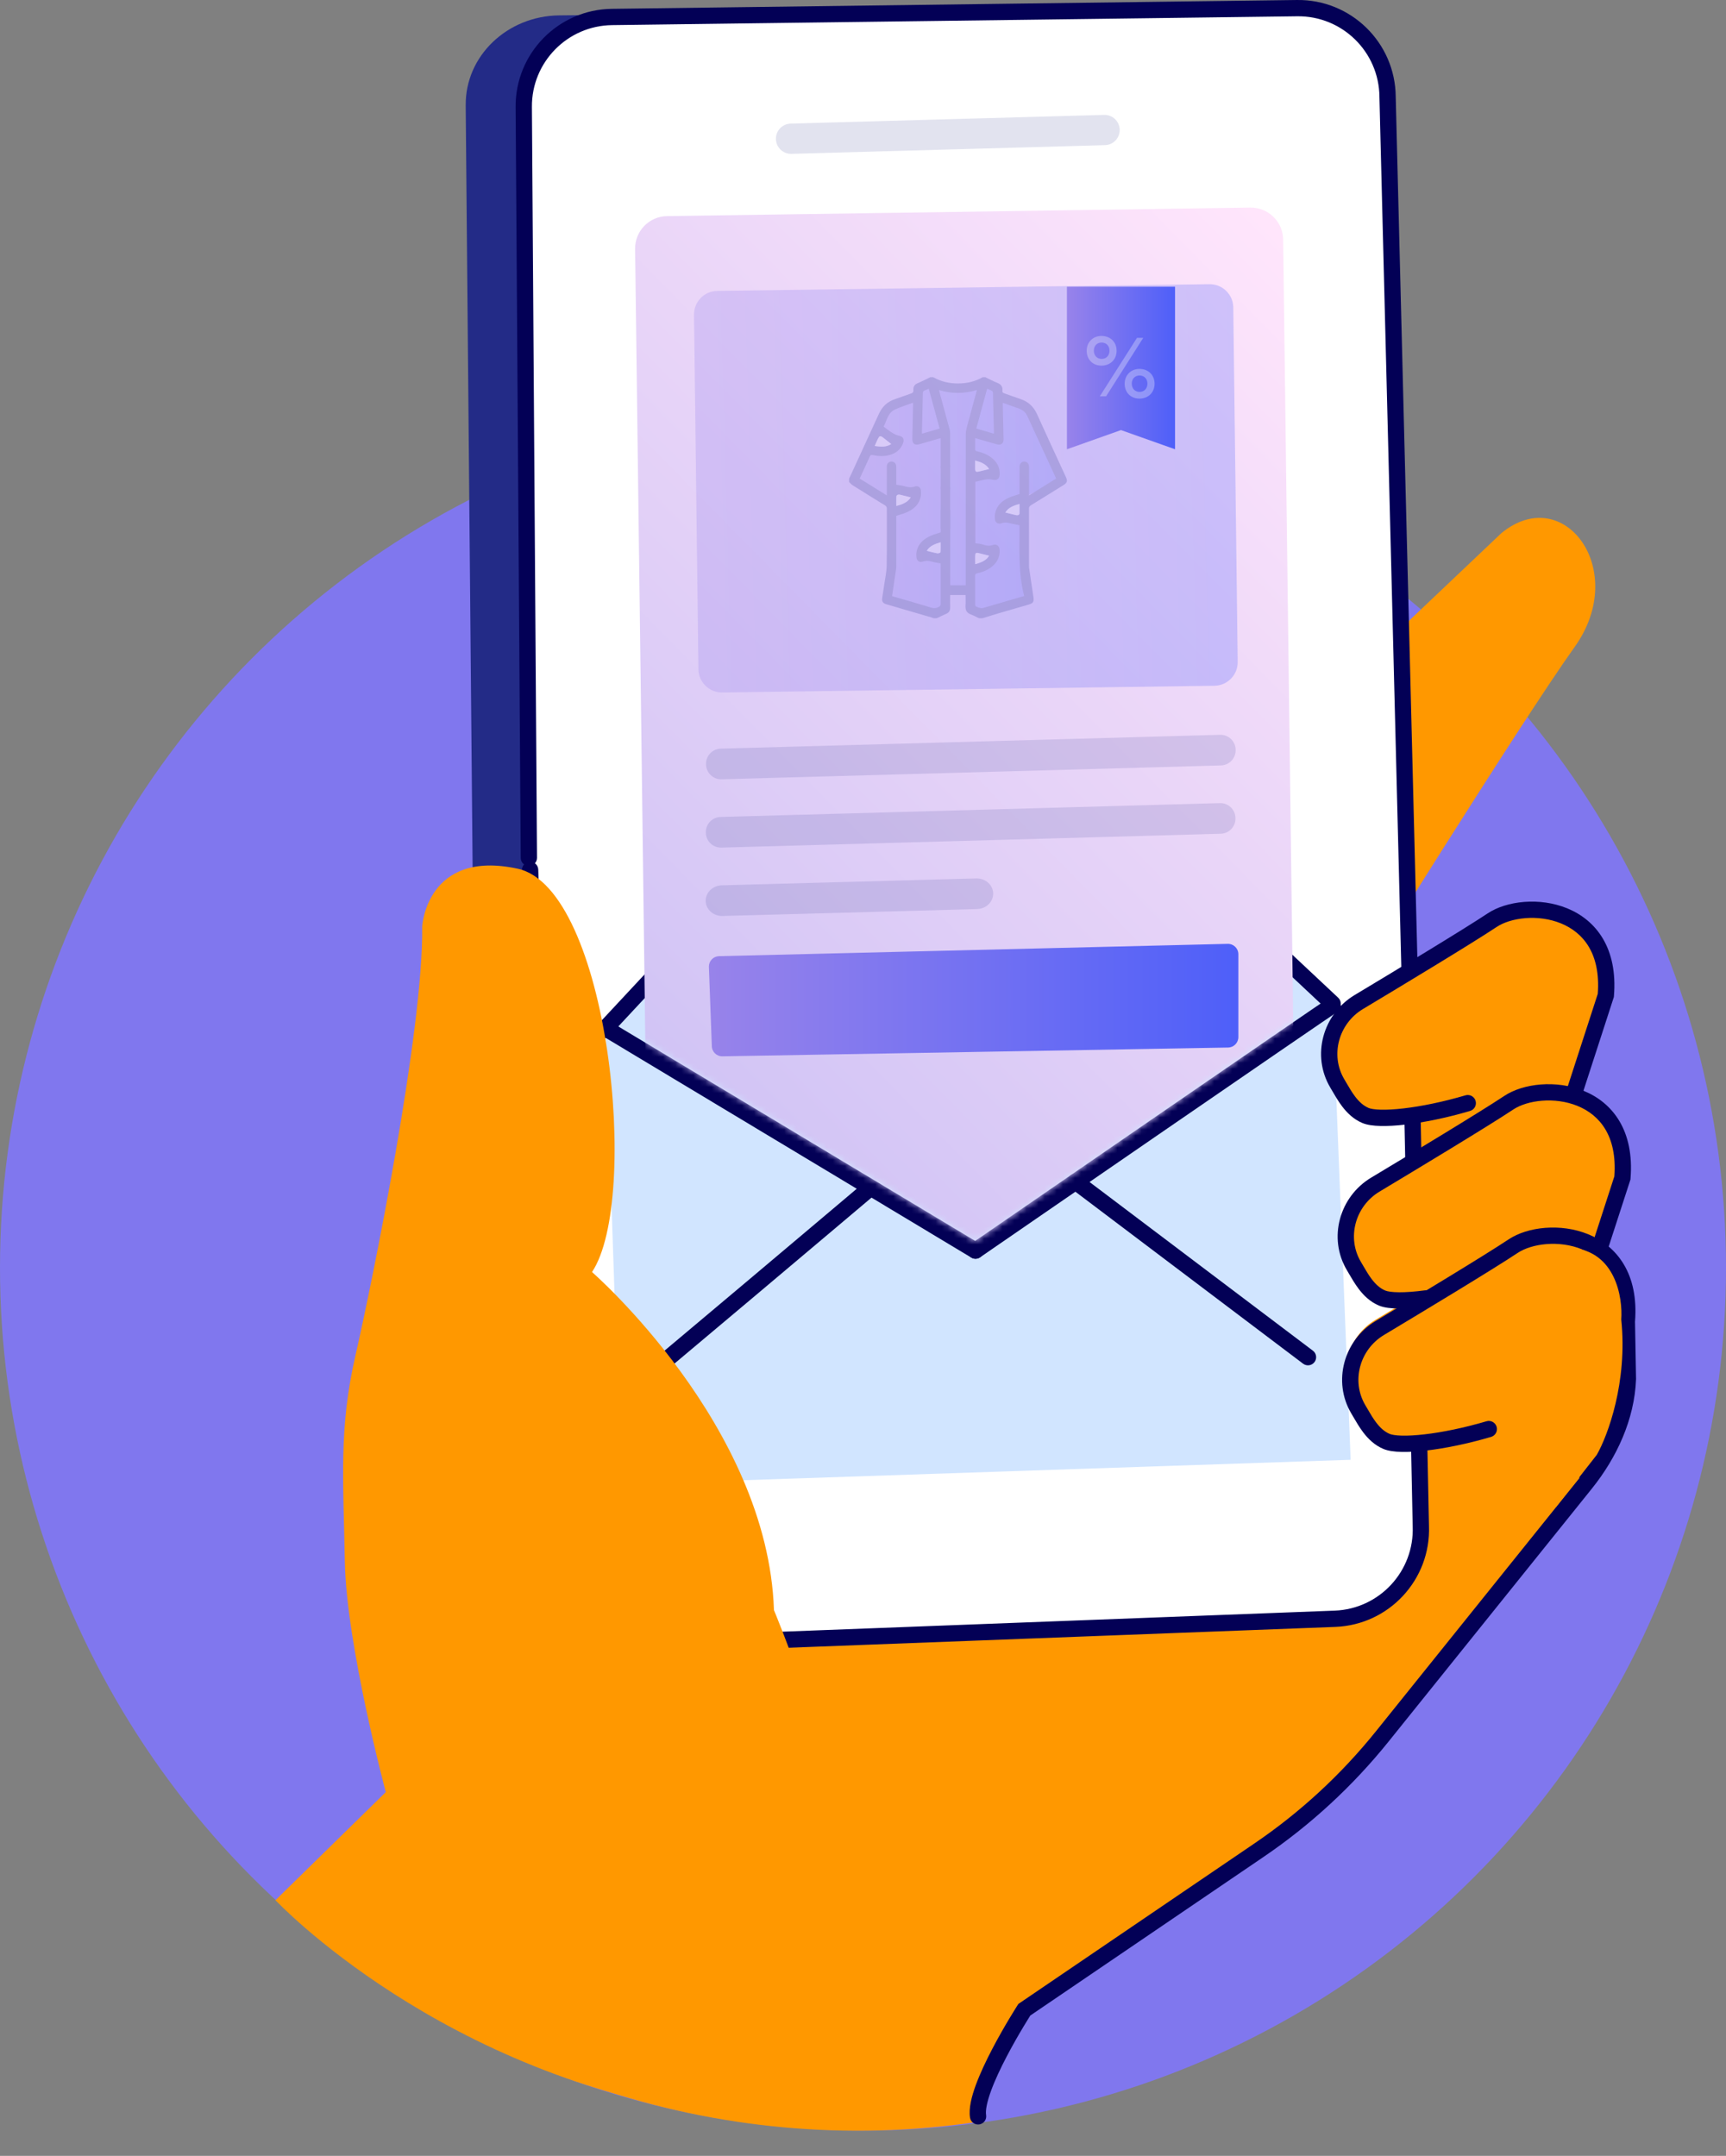
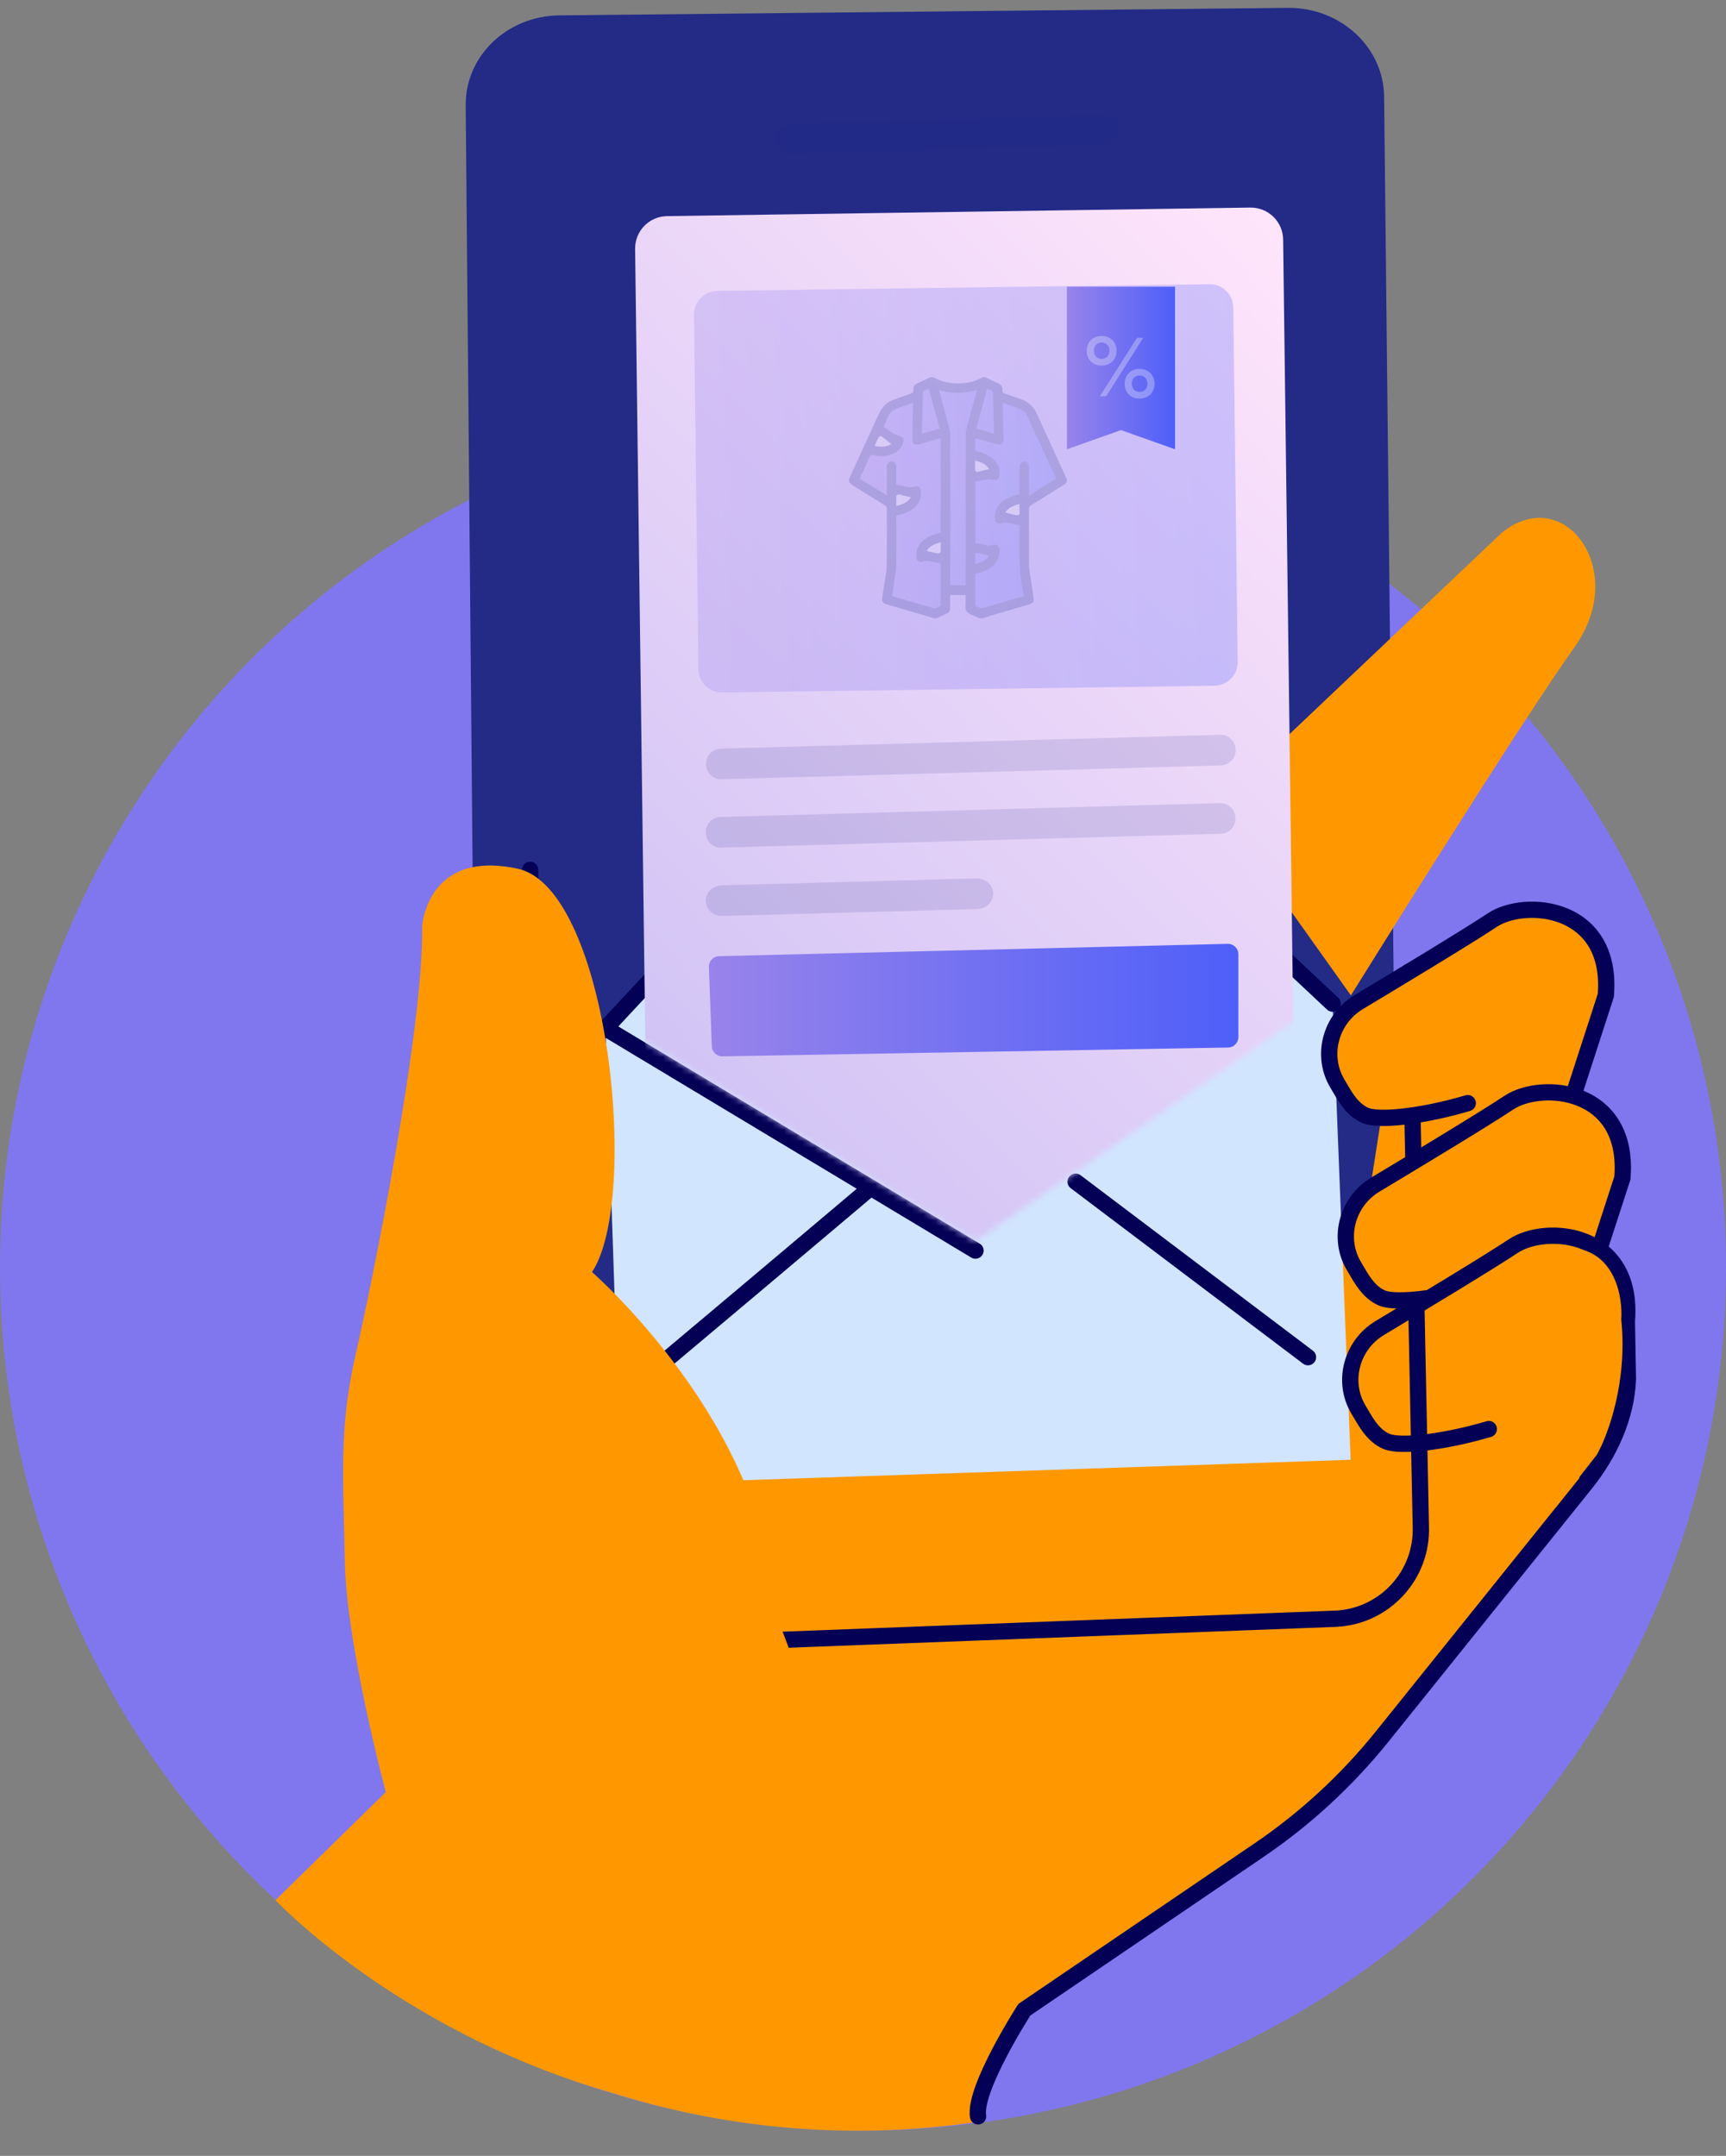
<svg xmlns="http://www.w3.org/2000/svg" width="285" height="356" viewBox="0 0 285 356" fill="none">
  <rect x="0" y="0" width="285" height="356" fill="#808080" stroke="none" />
  <circle cx="142.5" cy="209.341" r="142.5" fill="#8077EE" />
  <path d="M76.896 17.369L79.053 255.255C79.128 263.414 86.222 269.987 94.898 269.933L215.603 269.191C224.262 269.137 231.216 262.489 231.125 254.341L228.549 15.954C228.463 7.779 221.325 1.206 212.634 1.298L92.354 2.54C83.732 2.631 76.826 9.252 76.901 17.363L76.896 17.369Z" fill="#232B87" />
  <path d="M258.598 214.889L267.898 216.853C267.898 216.853 269.727 234.085 267.898 237.388C266.069 240.69 219.486 297.633 219.486 297.633L169.148 331.862L161.067 350.448C140.012 353.499 118.535 351.539 98.381 344.726L96.083 343.95L110.996 237.388L259.577 197.549L258.593 214.889H258.598Z" fill="#FF9800" />
  <path d="M265.16 164.369L252.289 204.046H225.031L229.576 174.97L265.16 164.369Z" fill="#FF9800" />
  <path d="M267.968 195.053L255.097 234.731H227.839L232.384 205.654L267.968 195.053Z" fill="#FF9800" />
-   <path d="M200.65 132.872L247.901 88.048C258.2 79.566 269.103 94.104 260.013 106.824C250.929 119.544 223.063 164.369 223.063 164.369L200.65 132.872Z" fill="#FF9800" />
-   <path d="M86.486 17.654L88.094 255.524C88.148 263.683 94.812 270.245 102.971 270.175L220.438 267.303C228.586 267.233 235.132 260.575 235.067 252.426L229.124 15.97C229.054 7.8 222.353 1.238 214.183 1.346L101.051 2.804C92.94 2.906 86.432 9.543 86.491 17.654H86.486Z" fill="white" />
-   <path fill-rule="evenodd" clip-rule="evenodd" d="M230.463 15.947C230.463 15.951 230.463 15.955 230.463 15.959L234.093 160.377C234.112 161.119 233.525 161.736 232.783 161.755C232.041 161.773 231.424 161.186 231.405 160.444L227.774 15.993L227.774 15.982C227.711 8.556 221.619 2.593 214.195 2.69L101.063 4.148C93.691 4.241 87.776 10.273 87.83 17.644L88.669 141.652C88.674 142.394 88.076 143 87.334 143.005C86.591 143.01 85.985 142.412 85.98 141.67L85.141 17.663C85.077 8.813 92.178 1.571 101.028 1.459M101.028 1.459L214.159 0.001C223.071 -0.116 230.381 7.038 230.463 15.947" fill="#030056" />
+   <path d="M200.65 132.872L247.901 88.048C258.2 79.566 269.103 94.104 260.013 106.824C250.929 119.544 223.063 164.369 223.063 164.369Z" fill="#FF9800" />
  <path fill-rule="evenodd" clip-rule="evenodd" d="M87.486 142.296C88.228 142.269 88.851 142.849 88.878 143.591L93.025 257.379C93.294 264.79 99.526 270.573 106.932 270.289L220.381 265.965C227.782 265.681 233.55 259.453 233.267 252.058L233.266 252.046L231.4 160.443C231.384 159.701 231.974 159.087 232.716 159.071C233.459 159.056 234.073 159.646 234.088 160.388L235.954 251.955C235.954 251.959 235.954 251.963 235.954 251.967C236.288 260.842 229.365 268.312 220.484 268.652L107.035 272.977C98.143 273.317 90.66 266.374 90.338 257.477C90.338 257.477 90.338 257.477 90.338 257.477L86.191 143.689C86.164 142.947 86.743 142.323 87.486 142.296Z" fill="#030056" />
  <path d="M99.996 169.78L157.993 107.556L220.04 165.741L223.019 241.056L102.976 245.095L99.996 169.78Z" fill="#D1E5FF" />
  <path d="M99.996 169.78L184.396 229.39L102.094 232.16L99.996 169.78Z" fill="#D1E5FF" />
  <path fill-rule="evenodd" clip-rule="evenodd" d="M100.082 171.424C100.057 171.425 100.032 171.426 100.007 171.426C99.265 171.426 98.663 170.824 98.663 170.081C98.663 168.962 99.915 168.146 100.958 168.812L161.768 205.363C162.404 205.745 162.61 206.571 162.227 207.208C161.845 207.844 161.019 208.05 160.382 207.668L100.082 171.424ZM99.542 171.099L99.562 171.111C99.555 171.107 99.549 171.103 99.542 171.099Z" fill="#030056" />
-   <path fill-rule="evenodd" clip-rule="evenodd" d="M161.838 207.622C161.838 207.622 161.838 207.622 161.075 206.515C160.312 205.408 160.312 205.408 160.313 205.407L162.846 203.662C164.459 202.552 166.762 200.965 169.527 199.062C175.055 195.255 182.427 190.181 189.799 185.11C197.17 180.039 204.543 174.972 210.073 171.18C212.838 169.284 215.143 167.705 216.757 166.605C217.564 166.055 218.201 165.623 218.636 165.33C218.853 165.183 219.024 165.069 219.143 164.991C219.2 164.953 219.253 164.919 219.296 164.893C219.314 164.882 219.347 164.861 219.384 164.84L219.385 164.839C219.398 164.832 219.451 164.803 219.519 164.774C219.566 164.754 219.716 164.707 219.822 164.684C220.145 164.668 221.119 165.193 221.394 165.948C221.418 166.48 221.13 166.953 220.692 167.191C220.675 167.202 220.651 167.218 220.619 167.239C220.514 167.308 220.354 167.415 220.138 167.56C219.709 167.849 219.078 168.278 218.272 168.827C216.661 169.925 214.358 171.502 211.594 173.397C206.065 177.189 198.694 182.255 191.323 187.326C183.951 192.396 176.58 197.47 171.052 201.277C168.288 203.18 165.984 204.767 164.372 205.877L161.838 207.622ZM159.968 207.278C159.546 206.666 159.701 205.829 160.312 205.408L161.075 206.515L161.838 207.622C161.226 208.044 160.389 207.889 159.968 207.278Z" fill="#030056" />
  <path fill-rule="evenodd" clip-rule="evenodd" d="M176.535 194.324C176.983 193.731 177.826 193.614 178.419 194.061L216.789 223.041C217.382 223.488 217.499 224.332 217.052 224.924C216.604 225.517 215.761 225.634 215.168 225.187L176.798 196.207C176.205 195.76 176.088 194.916 176.535 194.324Z" fill="#030056" />
  <path fill-rule="evenodd" clip-rule="evenodd" d="M142.383 195.527C142.95 195.048 143.799 195.119 144.278 195.686C144.757 196.254 144.685 197.102 144.118 197.581L143.25 196.554L142.383 195.527ZM104.169 227.649C104.17 227.649 104.171 227.648 104.172 227.647C104.233 227.6 104.331 227.522 104.47 227.409C104.746 227.185 105.153 226.85 105.677 226.415C106.724 225.548 108.221 224.298 110.019 222.791C113.614 219.778 118.409 215.744 123.204 211.705C127.999 207.666 132.793 203.621 136.39 200.586C138.188 199.069 139.686 197.804 140.735 196.919L142.381 195.528L142.382 195.527C142.383 195.527 142.383 195.527 143.25 196.554C144.118 197.581 144.118 197.581 144.118 197.582L142.47 198.973C141.421 199.859 139.922 201.124 138.124 202.642C134.527 205.677 129.732 209.722 124.936 213.762C120.141 217.802 115.344 221.837 111.746 224.852C109.947 226.359 108.446 227.613 107.394 228.486C106.868 228.921 106.451 229.265 106.164 229.497C106.022 229.613 105.905 229.707 105.82 229.772C105.781 229.803 105.733 229.839 105.688 229.871L105.687 229.872C105.671 229.883 105.619 229.92 105.553 229.957L105.551 229.958C105.531 229.97 105.414 230.036 105.256 230.081C105.141 230.109 104.786 230.129 104.552 230.091C104.148 229.913 103.621 229.245 103.542 228.831C103.526 228.336 103.779 227.895 104.169 227.649Z" fill="#030056" />
  <path fill-rule="evenodd" clip-rule="evenodd" d="M158.058 109.452L219.125 166.716C219.667 167.224 220.518 167.197 221.026 166.655C221.534 166.113 221.507 165.262 220.965 164.754L159.478 107.097L159.474 107.093C158.622 106.3 157.282 106.34 156.482 107.198C156.482 107.198 156.482 107.199 156.482 107.199L99.013 168.863C98.507 169.406 98.537 170.257 99.08 170.763C99.623 171.27 100.474 171.24 100.98 170.697L158.058 109.452Z" fill="#030056" />
  <mask id="mask0_63_702" style="mask-type:luminance" maskUnits="userSpaceOnUse" x="100" y="27" width="118" height="178">
    <path d="M100.142 29.336L102.664 169.78L161.075 204.939L217.361 166.009L214.607 27.27L100.142 29.336Z" fill="white" />
  </mask>
  <g mask="url(#mask0_63_702)">
    <path d="M208.783 214.389L112.48 215.798C109.522 215.841 107.091 213.48 107.048 210.527L104.87 41.12C104.826 38.162 107.188 35.731 110.14 35.688L206.443 34.278C209.401 34.235 211.832 36.596 211.875 39.549L214.053 208.957C214.097 211.915 211.735 214.346 208.783 214.389Z" fill="url(#paint0_linear_63_702)" />
  </g>
  <path opacity="0.13" d="M182.316 18.974L130.552 20.411C129.171 20.449 128.083 21.599 128.121 22.978C128.16 24.357 129.31 25.444 130.691 25.406L182.455 23.969C183.836 23.93 184.924 22.781 184.886 21.402C184.848 20.023 183.697 18.936 182.316 18.974Z" fill="#232B87" />
  <path d="M45.489 313.779L63.702 295.933C63.702 295.933 57.194 271.644 56.941 257.875C56.689 244.106 55.941 235.839 58.695 223.823C61.449 211.802 69.963 169.99 69.71 152.967C69.71 152.967 70.463 140.198 85.485 143.452C100.508 146.706 105.768 198.033 97.754 210.054C97.754 210.054 126.798 235.344 127.798 265.889C127.798 265.889 165.736 355.931 119.305 349.476C72.875 343.021 45.489 313.779 45.489 313.779Z" fill="#FF9800" />
  <path opacity="0.13" d="M201.463 121.338L119.01 123.626C117.629 123.665 116.541 124.815 116.58 126.196L116.581 126.255C116.62 127.636 117.77 128.724 119.151 128.686L201.604 126.397C202.985 126.358 204.073 125.208 204.035 123.827L204.033 123.768C203.995 122.387 202.844 121.299 201.463 121.338Z" fill="#232B87" />
  <path opacity="0.13" d="M201.432 132.618L118.979 134.907C117.598 134.945 116.51 136.095 116.548 137.476L116.55 137.535C116.588 138.916 117.739 140.004 119.12 139.966L201.573 137.677C202.954 137.639 204.042 136.488 204.003 135.108L204.002 135.049C203.964 133.668 202.813 132.58 201.432 132.618Z" fill="#232B87" />
  <path opacity="0.13" d="M161.339 150.116L119.322 151.256C117.816 151.299 116.562 150.197 116.519 148.804C116.482 147.405 117.67 146.238 119.176 146.195L161.193 145.055C162.699 145.012 163.953 146.114 163.996 147.507C164.033 148.906 162.845 150.073 161.339 150.116Z" fill="#232B87" />
  <path opacity="0.26" d="M200.532 113.241L119.262 114.349C117.138 114.376 115.384 112.692 115.325 110.568L114.599 52.033C114.54 49.866 116.267 48.069 118.434 48.037L199.704 46.929C201.828 46.902 203.581 48.586 203.641 50.71L204.367 109.245C204.426 111.412 202.699 113.209 200.532 113.241Z" fill="url(#paint1_linear_63_702)" />
  <path d="M118.719 157.893L202.705 155.86C203.662 155.828 204.458 156.581 204.48 157.538V171.216C204.501 172.168 203.754 172.953 202.802 172.98L119.3 174.432C118.332 174.459 117.536 173.679 117.536 172.711L117.052 159.614C117.052 158.684 117.789 157.925 118.714 157.893H118.719Z" fill="url(#paint2_linear_63_702)" />
  <path d="M223.568 208.909C220.804 204.262 222.471 198.238 227.102 195.457C233.228 191.783 245.136 184.598 249.122 181.941C254.575 178.305 269.113 179.52 267.898 194.36C266.682 209.199 232.889 217.428 228.221 214.196C225.919 212.604 224.665 210.759 223.563 208.914L223.568 208.909Z" fill="#FF9800" />
-   <path d="M223.568 231.407C220.804 226.76 222.471 220.736 227.102 217.955C233.228 214.282 245.136 207.096 249.122 204.439C254.575 200.803 269.113 202.019 267.898 216.858C266.688 231.697 232.889 239.926 228.221 236.694C225.919 235.102 224.665 233.257 223.563 231.412L223.568 231.407Z" fill="#FF9800" />
  <path fill-rule="evenodd" clip-rule="evenodd" d="M260.496 182.628C256.704 181.076 252.182 181.674 249.862 183.221C245.843 185.9 233.9 193.106 227.789 196.771C223.762 199.189 222.351 204.402 224.718 208.381C224.855 208.611 224.988 208.839 225.12 209.065C225.557 209.814 225.979 210.538 226.497 211.221C227.151 212.083 227.866 212.744 228.74 213.111C229.087 213.256 229.831 213.385 231.033 213.393C232.192 213.4 233.642 213.296 235.303 213.073C236.039 212.974 236.715 213.49 236.814 214.226C236.913 214.962 236.397 215.639 235.661 215.738C233.916 215.972 232.336 216.091 231.015 216.082C229.74 216.074 228.556 215.948 227.703 215.593L227.7 215.591C226.229 214.974 225.167 213.917 224.355 212.846C223.728 212.02 223.195 211.105 222.747 210.336C222.628 210.132 222.515 209.939 222.409 209.76L222.407 209.757C219.246 204.443 221.17 197.609 226.404 194.465L226.405 194.465C232.546 190.782 244.419 183.618 248.37 180.983C251.504 178.894 256.978 178.282 261.515 180.139C263.827 181.085 265.947 182.692 267.394 185.121C268.84 187.549 269.555 190.698 269.233 194.631L269.22 194.787L265.337 206.747C265.107 207.454 264.349 207.84 263.642 207.611C262.936 207.382 262.549 206.623 262.779 205.917L266.564 194.257C266.819 190.848 266.175 188.329 265.083 186.497C263.976 184.638 262.348 183.386 260.496 182.628Z" fill="#030056" />
  <path fill-rule="evenodd" clip-rule="evenodd" d="M261.233 206.304C257.441 204.752 252.919 205.351 250.599 206.897C246.58 209.576 234.637 216.783 228.525 220.447C224.499 222.865 223.088 228.078 225.454 232.057C225.592 232.287 225.725 232.515 225.857 232.741C226.293 233.49 226.716 234.215 227.234 234.897C227.889 235.76 228.604 236.421 229.478 236.788C229.788 236.918 230.437 237.042 231.485 237.068C232.497 237.092 233.761 237.024 235.217 236.856C238.128 236.52 241.723 235.796 245.454 234.694C246.167 234.484 246.914 234.891 247.125 235.603C247.335 236.315 246.928 237.063 246.216 237.274C242.353 238.414 238.606 239.172 235.525 239.528C233.986 239.705 232.592 239.785 231.419 239.756C230.285 239.728 229.224 239.598 228.438 239.268L228.437 239.268C226.966 238.65 225.904 237.593 225.091 236.522C224.465 235.696 223.932 234.781 223.484 234.013C223.365 233.809 223.252 233.615 223.145 233.436L223.144 233.434C219.982 228.119 221.907 221.285 227.141 218.142L227.142 218.141C233.283 214.459 245.155 207.294 249.107 204.659C252.241 202.57 257.715 201.958 262.251 203.815C264.564 204.762 266.684 206.368 268.13 208.797C269.569 211.211 270.283 214.338 269.975 218.239L270.147 227.731L270.145 227.769C269.889 234.41 266.941 240.719 262.874 245.786L262.874 245.787L229.285 287.583C223.393 294.91 216.447 301.326 208.673 306.613L170.128 332.823C170.074 332.909 170.006 333.017 169.925 333.147C169.701 333.506 169.38 334.026 168.998 334.664C168.232 335.943 167.221 337.69 166.234 339.574C165.245 341.465 164.297 343.464 163.644 345.251C162.964 347.111 162.703 348.491 162.827 349.261C162.946 349.995 162.448 350.685 161.715 350.804C160.982 350.922 160.291 350.424 160.173 349.691C159.926 348.167 160.434 346.199 161.118 344.328C161.829 342.383 162.837 340.266 163.852 338.328C164.869 336.383 165.908 334.589 166.691 333.282C167.083 332.628 167.412 332.094 167.643 331.723C167.759 331.538 167.851 331.393 167.914 331.294C167.945 331.244 167.969 331.206 167.986 331.18L168.005 331.15L168.01 331.142L168.012 331.14L168.012 331.139C168.012 331.139 168.012 331.139 169.143 331.867L168.012 331.139L168.16 330.909L207.161 304.389C214.715 299.253 221.463 293.018 227.189 285.898L260.777 244.103M261.233 206.304C263.085 207.062 264.713 208.314 265.82 210.173L261.233 206.304ZM265.82 210.173C266.928 212.033 267.575 214.6 267.289 218.087L265.82 210.173ZM267.289 218.087L267.284 218.154L267.289 218.087ZM267.284 218.154L267.285 218.222L267.284 218.154Z" fill="#030056" />
  <path d="M220.83 178.923C218.066 174.276 219.733 168.252 224.364 165.472C230.49 161.798 242.398 154.612 246.384 151.955C251.838 148.32 266.376 149.535 265.16 164.374C263.945 179.214 230.722 186.41 225.483 184.21C223.138 183.226 221.928 180.774 220.825 178.929L220.83 178.923Z" fill="#FF9800" />
  <path fill-rule="evenodd" clip-rule="evenodd" d="M257.758 152.481C253.966 150.929 249.444 151.528 247.124 153.074C243.105 155.754 231.162 162.96 225.051 166.624C221.024 169.042 219.613 174.255 221.98 178.235C222.117 178.464 222.25 178.692 222.382 178.918C222.819 179.667 223.242 180.392 223.759 181.074C224.414 181.937 225.129 182.598 226.003 182.965C226.314 183.095 226.962 183.219 228.011 183.245C229.022 183.27 230.286 183.201 231.743 183.033C234.654 182.697 238.248 181.974 241.98 180.872C242.692 180.661 243.44 181.068 243.65 181.78C243.861 182.492 243.454 183.24 242.742 183.451C238.878 184.592 235.132 185.349 232.051 185.705C230.512 185.882 229.117 185.962 227.945 185.933C226.81 185.905 225.75 185.775 224.963 185.445L224.962 185.445C223.491 184.827 222.429 183.77 221.617 182.7C220.99 181.874 220.457 180.958 220.01 180.19C219.891 179.986 219.778 179.792 219.671 179.613L219.67 179.611C216.508 174.296 218.432 167.462 223.667 164.319L223.667 164.318C229.808 160.636 241.681 153.471 245.633 150.837C248.767 148.747 254.241 148.136 258.777 149.992C261.09 150.939 263.209 152.545 264.656 154.974C266.103 157.403 266.817 160.552 266.495 164.484L266.482 164.64L261.104 181.221C260.875 181.927 260.116 182.314 259.41 182.085C258.703 181.856 258.317 181.097 258.546 180.391L263.827 164.111C264.081 160.702 263.437 158.182 262.346 156.35C261.238 154.491 259.61 153.239 257.758 152.481Z" fill="#030056" />
  <path d="M263.67 240.228L256.947 248.833L259.637 206.074C266.736 206.72 267.973 214.232 267.704 217.907C268.78 228.234 265.463 237.09 263.67 240.228Z" fill="#FF9800" />
  <g clip-path="url(#clip0_63_702)">
    <path d="M176.172 67.848V74.188L185.095 71.02L194.023 74.188V47.345H176.172V67.848Z" fill="url(#paint3_linear_63_702)" />
    <g opacity="0.3">
      <path d="M181.872 55.472C183.313 55.472 184.374 56.45 184.374 57.919C184.374 59.389 183.308 60.377 181.872 60.377C180.436 60.377 179.435 59.359 179.435 57.919C179.435 56.48 180.501 55.472 181.872 55.472ZM181.902 56.564C181.136 56.564 180.616 57.105 180.616 57.904C180.616 58.704 181.136 59.27 181.902 59.27C182.668 59.27 183.198 58.719 183.198 57.904C183.198 57.09 182.653 56.564 181.902 56.564ZM182.638 65.445H181.602L187.737 55.795H188.773L182.638 65.445ZM188.142 60.918C189.584 60.918 190.645 61.896 190.645 63.365C190.645 64.835 189.579 65.823 188.142 65.823C186.706 65.823 185.705 64.805 185.705 63.365C185.705 61.926 186.766 60.918 188.142 60.918ZM188.168 62.01C187.402 62.01 186.881 62.551 186.881 63.35C186.881 64.15 187.402 64.716 188.168 64.716C188.933 64.716 189.464 64.165 189.464 63.35C189.464 62.536 188.918 62.01 188.168 62.01Z" fill="white" />
    </g>
    <g opacity="0.2">
      <path d="M140.179 79.296L146.55 83.272L146.915 93.564L145.824 98.985L153.016 100.97L155.748 100.519V97.178L159.447 97.267V100.251L161.268 101.422L169.22 98.985L168.765 93.564L168.855 82.205L175.046 79.296L169.676 67.56L165.122 65.664L163.575 64.035L161.268 63.494L157.61 64.035L153.561 63.494L151.104 64.035L150.919 65.391L146.004 67.198L140.179 79.296Z" fill="url(#paint4_linear_63_702)" />
      <path d="M153.636 62.293C153.791 62.293 153.952 62.293 154.107 62.293C155.393 63.028 156.784 63.336 158.255 63.321C159.672 63.306 161.013 63.008 162.244 62.293C162.399 62.293 162.559 62.293 162.715 62.293C163.355 62.601 163.986 62.948 164.646 63.206C165.287 63.455 165.602 63.847 165.517 64.532C165.487 64.79 165.617 64.879 165.847 64.959C166.733 65.257 167.609 65.599 168.495 65.892C169.781 66.319 170.672 67.143 171.227 68.374C172.804 71.854 174.41 75.32 176.007 78.79C176.307 79.44 176.212 79.728 175.596 80.11C173.81 81.222 172.023 82.339 170.226 83.436C169.981 83.585 169.906 83.744 169.906 84.022C169.916 87.145 169.911 90.267 169.911 93.39C169.911 93.534 169.911 93.678 169.931 93.817C170.161 95.405 170.396 96.994 170.637 98.578C170.757 99.382 170.612 99.61 169.816 99.844C168.194 100.315 166.568 100.782 164.947 101.258C164.016 101.531 163.09 101.829 162.164 102.112H161.694C161.248 101.899 160.818 101.651 160.352 101.482C159.662 101.234 159.376 100.797 159.437 100.062C159.492 99.461 159.447 98.856 159.447 98.25H156.889C156.889 98.95 156.874 99.625 156.894 100.295C156.909 100.812 156.724 101.154 156.234 101.363C155.693 101.586 155.178 101.859 154.647 102.112H154.177C154.047 102.058 153.927 101.993 153.791 101.953C151.309 101.229 148.822 100.504 146.34 99.779C145.809 99.625 145.589 99.317 145.664 98.806C145.774 98.051 145.894 97.297 146.004 96.542C146.15 95.505 146.395 94.467 146.41 93.43C146.465 90.282 146.425 87.135 146.435 83.987C146.435 83.714 146.335 83.575 146.115 83.441C144.343 82.349 142.576 81.257 140.815 80.145C140.57 79.991 140.379 79.753 140.164 79.554C140.164 79.4 140.164 79.241 140.164 79.088C140.219 78.988 140.279 78.889 140.329 78.785C141.931 75.305 143.537 71.825 145.129 68.335C145.669 67.148 146.52 66.334 147.771 65.917C148.662 65.624 149.533 65.277 150.418 64.984C150.729 64.879 150.854 64.731 150.824 64.408C150.769 63.852 151.009 63.489 151.549 63.266C152.255 62.973 152.936 62.616 153.621 62.283L153.636 62.293ZM155.318 93.028C154.832 92.938 154.392 92.888 153.972 92.764C153.416 92.6 152.891 92.541 152.33 92.745C151.88 92.908 151.439 92.645 151.354 92.174C151.294 91.836 151.279 91.469 151.344 91.136C151.599 89.766 152.535 88.967 153.756 88.445C154.257 88.232 154.787 88.093 155.338 87.909C155.338 86.762 155.338 85.596 155.338 84.429C155.338 83.704 155.583 83.352 156.104 83.342C156.639 83.332 156.904 83.699 156.904 84.439C156.904 88.341 156.904 92.243 156.904 96.145C156.904 96.309 156.904 96.473 156.904 96.651H159.462V96.091C159.462 87.979 159.462 79.862 159.467 71.75C159.467 71.408 159.522 71.055 159.602 70.718C159.832 69.814 160.087 68.921 160.332 68.017C160.653 66.835 160.978 65.654 161.313 64.408C159.201 65.038 157.144 65.038 155.053 64.413C155.098 64.597 155.123 64.721 155.153 64.84C155.698 66.84 156.244 68.836 156.784 70.837C156.849 71.085 156.889 71.343 156.889 71.601C156.899 73.339 156.894 75.076 156.889 76.814C156.889 76.968 156.889 77.127 156.854 77.275C156.769 77.692 156.409 77.931 155.983 77.871C155.568 77.812 155.328 77.509 155.328 77.002C155.323 75.603 155.328 74.203 155.328 72.803C155.328 72.669 155.328 72.53 155.328 72.361C155.148 72.405 155.038 72.43 154.927 72.46C153.902 72.753 152.876 73.051 151.85 73.344C151.029 73.577 150.624 73.269 150.644 72.41C150.684 70.569 150.729 68.732 150.769 66.89C150.769 66.781 150.759 66.672 150.749 66.503C149.723 66.885 148.722 67.188 147.786 67.62C146.565 68.181 146.445 69.501 145.899 70.44C146.38 70.797 146.79 71.135 147.236 71.413C147.576 71.626 147.951 71.849 148.342 71.924C149.087 72.063 149.382 72.475 149.112 73.19C148.732 74.203 147.976 74.813 146.96 75.116C146.024 75.394 145.079 75.344 144.138 75.156C143.862 75.101 143.722 75.141 143.602 75.419C143.267 76.203 142.892 76.973 142.536 77.752C142.341 78.174 142.156 78.596 141.956 79.028C143.447 79.956 144.913 80.865 146.43 81.803C146.43 81.326 146.43 80.929 146.43 80.532C146.43 79.365 146.425 78.199 146.43 77.032C146.43 76.551 146.755 76.223 147.19 76.213C147.646 76.203 147.971 76.541 147.991 77.037C147.996 77.181 147.991 77.32 147.991 77.464C147.991 78.343 147.991 79.222 147.991 80.046C148.477 80.13 148.932 80.165 149.357 80.294C149.933 80.463 150.483 80.547 151.074 80.334C151.544 80.165 152 80.458 152.05 80.944C152.09 81.346 152.095 81.778 151.995 82.17C151.67 83.451 150.729 84.181 149.563 84.662C149.062 84.871 148.532 85.005 147.991 85.179V85.601C147.991 88.217 147.991 90.838 147.991 93.454C147.991 93.663 147.976 93.866 147.946 94.075C147.736 95.52 147.521 96.964 147.306 98.424C147.421 98.463 147.516 98.503 147.616 98.533C149.663 99.129 151.72 99.71 153.756 100.335C154.222 100.479 154.597 100.444 155.013 100.221C155.238 100.097 155.328 99.978 155.328 99.719C155.318 97.595 155.323 95.47 155.323 93.34C155.323 93.226 155.313 93.112 155.308 93.022L155.318 93.028ZM168.35 81.575C168.35 81.441 168.35 81.302 168.35 81.158C168.35 79.797 168.35 78.437 168.35 77.077C168.35 76.481 168.825 76.094 169.341 76.243C169.706 76.352 169.911 76.65 169.911 77.117C169.911 78.531 169.911 79.941 169.911 81.356C169.911 81.485 169.911 81.619 169.911 81.813C171.457 80.855 172.919 79.941 174.395 79.023C172.789 75.538 171.197 72.088 169.606 68.647C169.32 68.037 168.805 67.669 168.189 67.441C167.444 67.168 166.693 66.91 165.947 66.642C165.842 66.602 165.732 66.577 165.582 66.533C165.582 66.716 165.582 66.855 165.582 66.994C165.622 68.836 165.667 70.673 165.707 72.515C165.722 73.234 165.287 73.567 164.591 73.368C163.891 73.175 163.19 72.962 162.489 72.763C162.019 72.629 161.548 72.495 161.023 72.346C161.023 72.986 161.033 73.567 161.018 74.148C161.013 74.396 161.113 74.471 161.343 74.525C162.184 74.724 162.99 75.017 163.685 75.548C164.621 76.268 165.142 77.191 165.062 78.397C165.017 79.107 164.576 79.385 163.886 79.217C163.545 79.132 163.165 79.117 162.815 79.167C162.229 79.256 161.654 79.42 161.053 79.559V89.721C161.348 89.751 161.609 89.761 161.859 89.811C162.124 89.86 162.389 89.94 162.649 90.019C163.06 90.148 163.46 90.153 163.876 90.009C164.561 89.776 165.017 90.103 165.057 90.838C165.122 91.945 164.671 92.829 163.836 93.529C163.11 94.135 162.249 94.467 161.343 94.676C161.098 94.73 161.003 94.825 161.008 95.088C161.023 96.641 161.013 98.2 161.018 99.754C161.018 99.853 161.018 99.973 161.063 100.052C161.178 100.241 162.004 100.494 162.234 100.424C164.196 99.853 166.158 99.283 168.119 98.712C168.425 98.622 168.73 98.528 169.115 98.419C168.089 94.517 168.385 90.565 168.345 86.728C167.789 86.614 167.304 86.544 166.828 86.415C166.323 86.276 165.847 86.231 165.337 86.415C164.821 86.599 164.341 86.301 164.291 85.76C164.256 85.402 164.256 85.025 164.336 84.682C164.626 83.406 165.522 82.647 166.673 82.15C167.194 81.927 167.749 81.778 168.345 81.58L168.35 81.575ZM153.356 64.184C153.091 64.299 152.886 64.408 152.665 64.482C152.445 64.562 152.39 64.701 152.385 64.924C152.34 67.009 152.285 69.089 152.235 71.174C152.235 71.308 152.235 71.442 152.235 71.616C153.236 71.328 154.177 71.055 155.153 70.772C154.552 68.568 153.962 66.403 153.356 64.184ZM164.086 71.606C164.106 71.547 164.121 71.522 164.121 71.502C164.071 69.278 164.021 67.054 163.956 64.825C163.956 64.731 163.881 64.597 163.8 64.552C163.555 64.413 163.295 64.308 163 64.174C162.394 66.399 161.799 68.568 161.203 70.767C162.184 71.05 163.12 71.323 164.086 71.606ZM150.383 82.131C149.773 81.982 149.207 81.838 148.647 81.699C148.301 81.614 148.026 81.739 148.011 82.011C147.991 82.508 148.006 83.009 148.006 83.55C148.967 83.292 149.838 82.984 150.383 82.131ZM163.33 77.454C162.805 76.615 161.959 76.307 161.018 76.044C161.018 76.531 161.018 76.958 161.018 77.38C161.018 77.891 161.153 77.985 161.669 77.856C162.209 77.722 162.75 77.593 163.33 77.454ZM166.002 84.633C166.583 84.777 167.134 84.916 167.689 85.05C168.064 85.144 168.33 85.05 168.34 84.782C168.36 84.27 168.345 83.759 168.345 83.213C167.394 83.486 166.518 83.769 166.002 84.633ZM147.155 73.319C146.665 72.932 146.22 72.574 145.769 72.222C145.559 72.058 145.279 71.929 145.124 72.187C144.853 72.634 144.668 73.13 144.433 73.642C145.414 73.776 146.325 73.88 147.155 73.319ZM163.325 91.762C162.735 91.613 162.174 91.464 161.609 91.335C161.363 91.28 161.063 91.24 161.038 91.588C160.998 92.094 161.028 92.606 161.028 93.166C161.979 92.893 162.83 92.6 163.325 91.762ZM153.031 90.957C153.636 91.106 154.207 91.265 154.792 91.374C154.953 91.404 155.288 91.275 155.298 91.196C155.343 90.664 155.323 90.133 155.323 89.543C154.382 89.835 153.536 90.118 153.036 90.957H153.031Z" fill="#232B87" />
      <path d="M150.383 82.131C149.838 82.984 148.967 83.292 148.006 83.55C148.006 83.009 147.991 82.508 148.011 82.011C148.021 81.739 148.301 81.614 148.647 81.699C149.212 81.838 149.778 81.977 150.383 82.131Z" fill="white" />
      <path d="M163.33 77.454C162.75 77.593 162.209 77.722 161.669 77.856C161.153 77.985 161.018 77.891 161.018 77.38C161.018 76.953 161.018 76.526 161.018 76.044C161.959 76.307 162.805 76.61 163.33 77.454Z" fill="white" />
      <path d="M166.002 84.633C166.518 83.774 167.394 83.486 168.345 83.213C168.345 83.759 168.36 84.27 168.34 84.782C168.33 85.045 168.064 85.144 167.689 85.05C167.139 84.916 166.588 84.777 166.002 84.633Z" fill="white" />
      <path d="M147.155 73.319C146.325 73.88 145.419 73.781 144.433 73.642C144.673 73.125 144.853 72.629 145.124 72.187C145.279 71.929 145.559 72.058 145.769 72.222C146.215 72.574 146.66 72.927 147.155 73.319Z" fill="white" />
-       <path d="M163.325 91.762C162.83 92.596 161.979 92.894 161.028 93.166C161.028 92.611 160.998 92.094 161.038 91.588C161.063 91.235 161.363 91.275 161.609 91.335C162.174 91.464 162.735 91.613 163.325 91.762Z" fill="white" />
      <path d="M153.031 90.957C153.531 90.118 154.377 89.83 155.318 89.543C155.318 90.133 155.338 90.664 155.293 91.196C155.288 91.275 154.947 91.404 154.787 91.374C154.207 91.27 153.636 91.106 153.026 90.957H153.031Z" fill="white" />
      <path d="M156.129 79.847C156.559 79.857 156.894 80.2 156.889 80.621C156.884 81.058 156.519 81.401 156.074 81.381C155.643 81.361 155.328 81.019 155.338 80.587C155.353 80.16 155.693 79.837 156.129 79.847Z" fill="#232B87" />
      <path d="M156.894 76.814L156.889 87.353H155.338L155.333 77.002L156.894 76.814Z" fill="#232B87" />
    </g>
  </g>
  <defs>
    <linearGradient id="paint0_linear_63_702" x1="87.462" y1="194.501" x2="228.513" y2="55.65" gradientUnits="userSpaceOnUse">
      <stop stop-color="#C9BEF4" />
      <stop offset="1" stop-color="#FFE5FB" />
    </linearGradient>
    <linearGradient id="paint1_linear_63_702" x1="114.529" y1="81.879" x2="204.439" y2="79.383" gradientUnits="userSpaceOnUse">
      <stop stop-color="#9883EA" />
      <stop offset="1" stop-color="#4E5FF9" />
    </linearGradient>
    <linearGradient id="paint2_linear_63_702" x1="117.052" y1="165.143" x2="204.48" y2="165.143" gradientUnits="userSpaceOnUse">
      <stop stop-color="#9883EA" />
      <stop offset="1" stop-color="#4E5FF9" />
    </linearGradient>
    <linearGradient id="paint3_linear_63_702" x1="176.172" y1="60.764" x2="194.023" y2="60.764" gradientUnits="userSpaceOnUse">
      <stop stop-color="#9883EA" />
      <stop offset="1" stop-color="#4E5FF9" />
    </linearGradient>
    <linearGradient id="paint4_linear_63_702" x1="140.179" y1="82.458" x2="175.046" y2="82.458" gradientUnits="userSpaceOnUse">
      <stop stop-color="#9883EA" />
      <stop offset="1" stop-color="#4E5FF9" />
    </linearGradient>
    <clipPath id="clip0_63_702">
      <rect width="53.844" height="54.772" fill="white" transform="translate(140.179 47.345)" />
    </clipPath>
  </defs>
</svg>